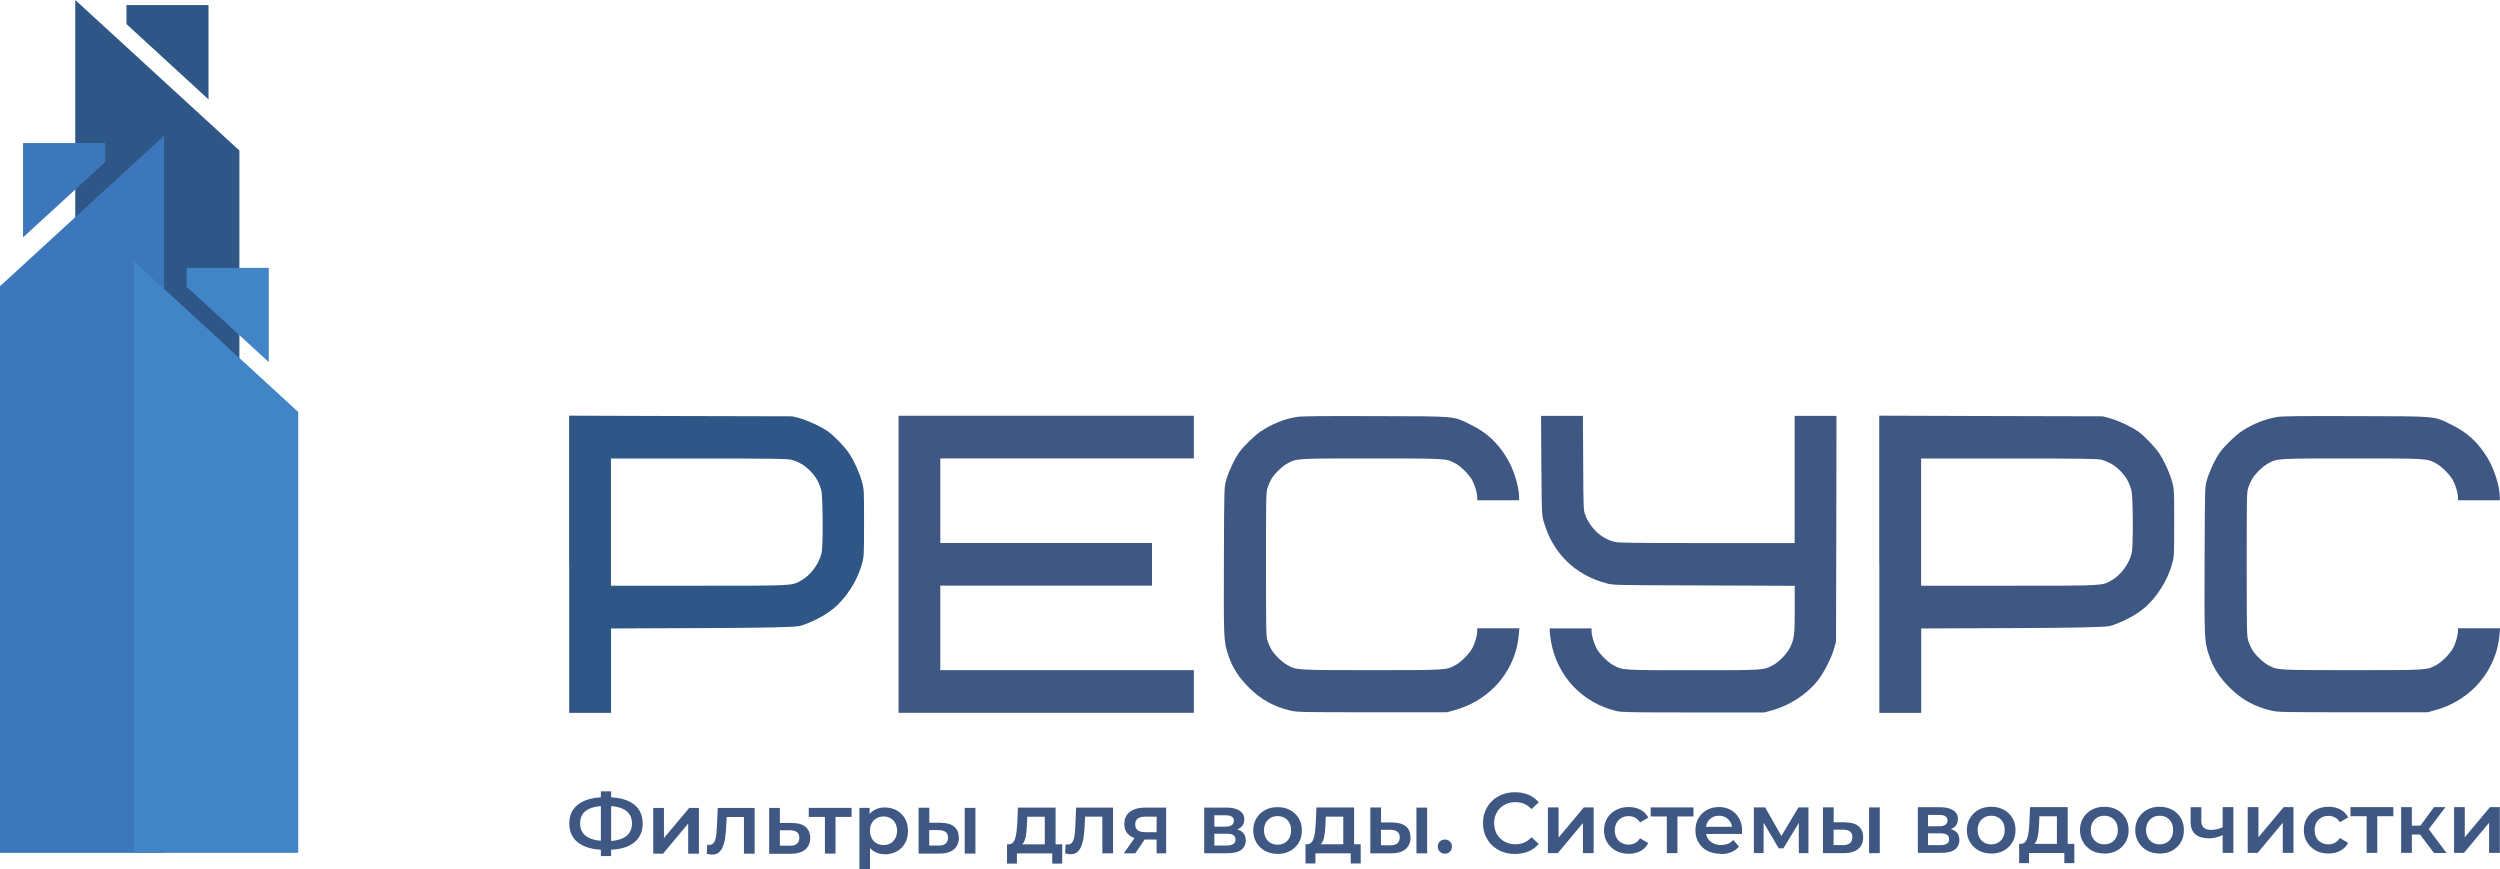
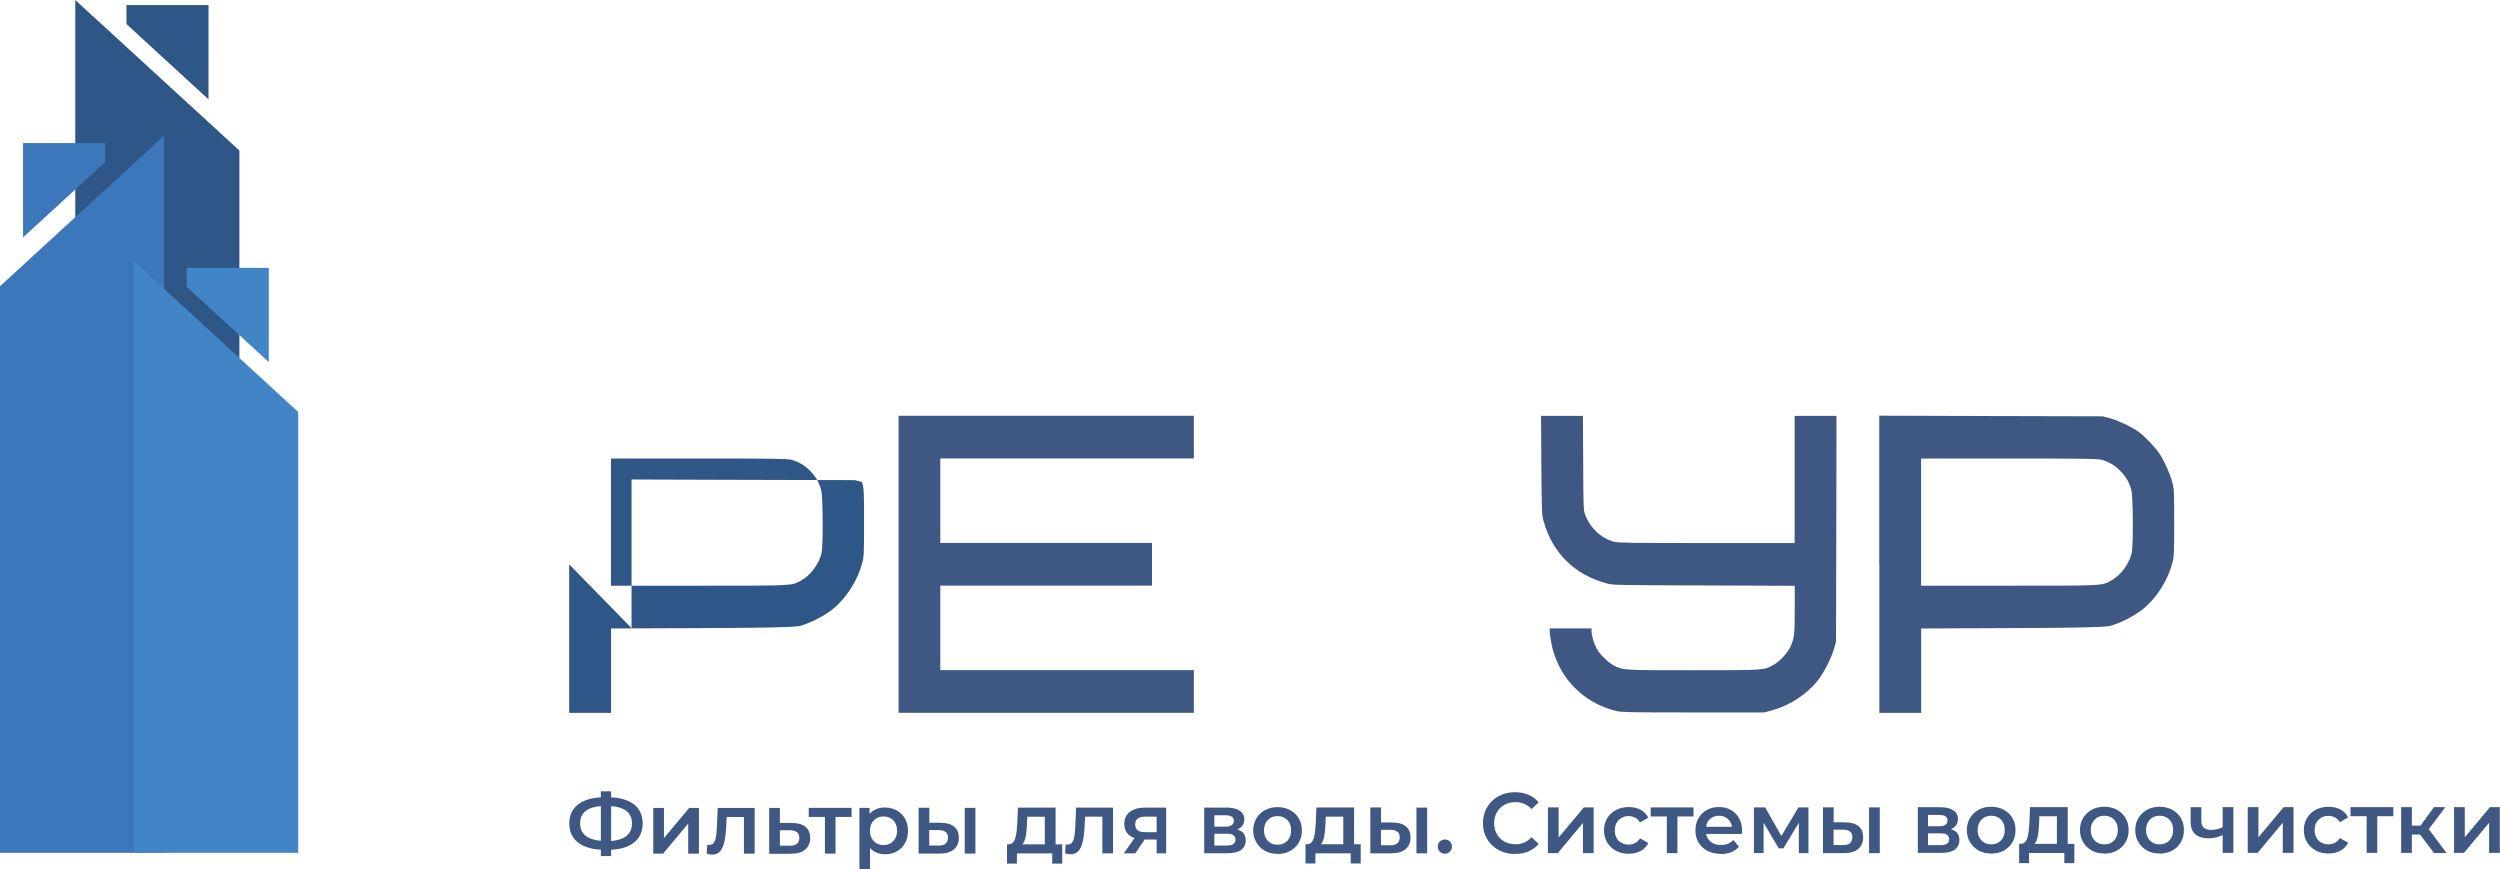
<svg xmlns="http://www.w3.org/2000/svg" viewBox="0 0 275.39 95.78">
  <defs>
    <style>.d{fill:#4285c6;}.d,.e,.f{fill-rule:evenodd;}.g,.f{fill:#2e5686;}.e{fill:#3d77bb;}.h{fill:#3f5783;}</style>
  </defs>
  <g id="a" />
  <g id="b">
    <g id="c">
      <g>
-         <path class="g" d="M87.18,50.65h0c.8,.22,1.43,.58,2.07,1.23,.62,.62,1,1.29,1.22,2.15,.18,.69,.21,6.03,.04,6.84-.25,1.2-1.24,2.54-2.3,3.1-1.04,.56-.69,.55-11.24,.55h-9.67v-14.01h9.67c8.38,0,9.74,.02,10.22,.14m-24.49,11.52v16.36h4.61v-9.3l9.99-.04q9.99-.03,10.78-.23c1.13-.3,2.72-1.1,3.64-1.85,1.48-1.18,2.73-3.13,3.24-5.03,.21-.77,.22-.94,.22-4.47s0-3.69-.22-4.51c-.25-.95-.86-2.3-1.4-3.12-.48-.73-1.64-1.94-2.34-2.44-.78-.55-2.17-1.2-3.14-1.47l-.8-.21-12.29-.03-12.3-.04v16.37Z" />
+         <path class="g" d="M87.18,50.65h0c.8,.22,1.43,.58,2.07,1.23,.62,.62,1,1.29,1.22,2.15,.18,.69,.21,6.03,.04,6.84-.25,1.2-1.24,2.54-2.3,3.1-1.04,.56-.69,.55-11.24,.55h-9.67v-14.01h9.67c8.38,0,9.74,.02,10.22,.14m-24.49,11.52v16.36h4.61v-9.3l9.99-.04q9.99-.03,10.78-.23c1.13-.3,2.72-1.1,3.64-1.85,1.48-1.18,2.73-3.13,3.24-5.03,.21-.77,.22-.94,.22-4.47s0-3.69-.22-4.51l-.8-.21-12.29-.03-12.3-.04v16.37Z" />
        <polygon class="h" points="98.98 62.16 98.98 78.52 115.24 78.52 131.51 78.52 131.51 76.17 131.51 73.82 117.54 73.82 103.58 73.82 103.58 69.17 103.58 64.51 115.24 64.51 126.9 64.51 126.9 62.16 126.9 59.81 115.24 59.81 103.58 59.81 103.58 55.16 103.58 50.5 117.54 50.5 131.51 50.5 131.51 48.15 131.51 45.8 115.24 45.8 98.98 45.8 98.98 62.16" />
-         <path class="h" d="M142.84,45.93c-1.33,.21-2.7,.76-3.9,1.55-.71,.46-1.91,1.63-2.41,2.32-.54,.74-1.18,2.13-1.46,3.09-.22,.75-.22,.77-.25,8.79-.03,8.57-.02,8.88,.42,10.3,.48,1.52,1.18,2.63,2.43,3.85,1.26,1.25,2.72,2.04,4.51,2.45,.7,.17,1.28,.18,8.98,.18h8.23l.9-.25c1.64-.45,3.11-1.31,4.32-2.51,1.55-1.56,2.51-3.61,2.69-5.75l.07-.74h-4.64v.31c0,.46-.25,1.35-.55,1.89-.32,.61-1.25,1.54-1.86,1.86-1.03,.55-.88,.55-9.25,.55s-8.23,0-9.25-.55c-.57-.31-1.43-1.14-1.76-1.71-.14-.24-.33-.66-.42-.94-.17-.49-.18-.92-.18-8.46s0-7.97,.18-8.46c.09-.28,.28-.71,.42-.94,.33-.57,1.18-1.4,1.76-1.71,1.02-.55,.88-.55,9.25-.55s8.22,0,9.25,.55c.61,.32,1.54,1.25,1.86,1.86,.29,.54,.55,1.43,.55,1.89v.31h4.61v-.32c0-1.16-.59-3.08-1.32-4.29-1.04-1.74-2.25-2.86-4-3.71-1.97-.98-1.46-.93-10.53-.95-6.03-.02-8.08,0-8.65,.09" />
        <path class="h" d="M169.79,51.23c.04,5.23,.05,5.46,.24,6.16,.99,3.53,3.41,5.92,6.94,6.87,.74,.2,.87,.2,10.75,.23l9.98,.04v2.58c0,2.8-.05,3.24-.49,4.17-.34,.7-1.21,1.63-1.92,2-1.02,.55-.93,.55-8.78,.55s-7.76,0-8.78-.55c-.61-.32-1.54-1.25-1.86-1.86-.29-.54-.55-1.43-.55-1.89v-.31h-4.61v.32c0,.17,.07,.67,.14,1.1,.67,3.85,3.45,6.8,7.24,7.69,.58,.13,1.54,.15,8.46,.15h7.8l.91-.25c1.86-.51,3.78-1.76,4.94-3.22,.71-.89,1.54-2.52,1.84-3.58l.21-.75,.03-12.44,.02-12.43h-4.61v14.01h-9.66c-8.38,0-9.74-.02-10.22-.14-1.43-.38-2.62-1.49-3.18-2.95-.2-.51-.21-.7-.23-5.73l-.03-5.19h-4.61l.03,5.42Z" />
        <path class="h" d="M231.5,50.65h0c.8,.22,1.43,.58,2.07,1.23,.62,.62,1,1.29,1.22,2.15,.18,.69,.21,6.03,.04,6.84-.25,1.2-1.24,2.54-2.3,3.1-1.04,.56-.69,.55-11.24,.55h-9.67v-14.01h9.67c8.38,0,9.74,.02,10.22,.14m-24.49,11.52v16.36h4.61v-9.3l9.99-.04q9.99-.03,10.78-.23c1.13-.3,2.72-1.1,3.64-1.85,1.48-1.18,2.73-3.13,3.24-5.03,.21-.77,.22-.94,.22-4.47s0-3.69-.22-4.51c-.25-.95-.86-2.3-1.4-3.12-.48-.73-1.64-1.94-2.34-2.44-.78-.55-2.17-1.2-3.14-1.47l-.8-.21-12.29-.03-12.3-.04v16.37Z" />
-         <path class="h" d="M250.87,45.93c-1.33,.21-2.7,.76-3.9,1.55-.71,.46-1.91,1.63-2.41,2.32-.54,.74-1.18,2.13-1.46,3.09-.22,.75-.22,.77-.25,8.79-.03,8.57-.02,8.88,.42,10.3,.48,1.52,1.18,2.63,2.43,3.85,1.26,1.25,2.72,2.04,4.51,2.45,.71,.17,1.28,.18,8.98,.18h8.23l.9-.25c1.64-.45,3.11-1.31,4.32-2.51,1.55-1.56,2.51-3.61,2.69-5.75l.07-.74h-4.64v.31c0,.46-.25,1.35-.55,1.89-.32,.61-1.25,1.54-1.86,1.86-1.03,.55-.88,.55-9.25,.55s-8.23,0-9.25-.55c-.57-.31-1.43-1.14-1.76-1.71-.14-.24-.33-.66-.42-.94-.17-.49-.18-.92-.18-8.46s0-7.97,.18-8.46c.09-.28,.28-.71,.42-.94,.33-.57,1.18-1.4,1.76-1.71,1.02-.55,.88-.55,9.25-.55s8.22,0,9.25,.55c.61,.32,1.54,1.25,1.86,1.86,.29,.54,.55,1.43,.55,1.89v.31h4.61v-.32c0-1.16-.59-3.08-1.32-4.29-1.04-1.74-2.25-2.86-4-3.71-1.97-.98-1.46-.93-10.53-.95-6.03-.02-8.08,0-8.65,.09" />
        <path class="h" d="M270.33,93.95v-5.04h1.18v3.32l2.78-3.32h1.08v5.04h-1.18v-3.32l-2.77,3.32h-1.08Zm-2.96-2.38l-1.1-.13,1.85-2.53h1.26l-2.01,2.66Zm-2.04,.36v-.98h1.71v.98h-1.71Zm-.83,2.02v-5.04h1.18v5.04h-1.18Zm3.61,0l-1.82-2.41,.96-.59,2.25,3.01h-1.39Zm-7.41,0v-4.32l.27,.28h-2.05v-1h4.72v1h-2.04l.27-.28v4.32h-1.18Zm-4.19,.07c-.53,0-1-.11-1.41-.33-.41-.22-.73-.53-.97-.92-.23-.39-.35-.83-.35-1.33s.12-.95,.35-1.33c.23-.39,.55-.69,.97-.91,.41-.22,.88-.33,1.41-.33,.49,0,.92,.1,1.3,.3,.37,.2,.66,.49,.85,.87l-.91,.53c-.15-.24-.33-.42-.55-.53-.22-.11-.45-.17-.7-.17-.29,0-.55,.06-.78,.19-.23,.13-.41,.31-.55,.54-.13,.24-.2,.52-.2,.84s.07,.61,.2,.84c.13,.24,.31,.42,.55,.54,.23,.13,.49,.19,.78,.19,.25,0,.49-.06,.7-.17,.22-.11,.4-.29,.55-.53l.91,.53c-.19,.38-.48,.67-.85,.87-.37,.2-.81,.31-1.3,.31Zm-8.91-.07v-5.04h1.18v3.32l2.78-3.32h1.08v5.04h-1.18v-3.32l-2.77,3.32h-1.08Zm-2.76,0v-5.04h1.18v5.04h-1.18Zm.08-1.99c-.24,.11-.49,.21-.76,.28-.27,.07-.55,.11-.84,.11-.64,0-1.13-.15-1.48-.44-.35-.3-.53-.75-.53-1.38v-1.61h1.18v1.54c0,.33,.1,.58,.29,.73,.19,.15,.46,.23,.8,.23,.23,0,.45-.03,.68-.09,.23-.06,.45-.13,.67-.24v.88Zm-7.03,1.05c.29,0,.55-.06,.77-.19,.23-.13,.4-.31,.53-.55,.13-.24,.19-.52,.19-.84s-.06-.61-.19-.84c-.13-.24-.31-.42-.53-.54-.23-.13-.48-.19-.76-.19s-.55,.06-.77,.19c-.22,.13-.4,.31-.53,.54-.13,.24-.2,.52-.2,.84s.07,.6,.2,.84c.13,.24,.31,.42,.53,.55,.22,.13,.48,.19,.76,.19Zm0,1.01c-.52,0-.97-.11-1.38-.33-.4-.22-.72-.53-.95-.92-.23-.39-.35-.83-.35-1.33s.12-.95,.35-1.33c.23-.39,.55-.69,.95-.91,.4-.22,.86-.33,1.38-.33s.99,.11,1.39,.33c.41,.22,.72,.52,.95,.91,.23,.38,.34,.83,.34,1.34s-.11,.94-.34,1.33c-.23,.39-.55,.7-.95,.92-.41,.22-.87,.33-1.39,.33Zm-6.09-1.01c.29,0,.55-.06,.77-.19,.23-.13,.4-.31,.53-.55,.13-.24,.19-.52,.19-.84s-.06-.61-.19-.84c-.13-.24-.31-.42-.53-.54-.23-.13-.48-.19-.76-.19s-.55,.06-.77,.19c-.22,.13-.4,.31-.53,.54-.13,.24-.2,.52-.2,.84s.07,.6,.2,.84c.13,.24,.31,.42,.53,.55,.22,.13,.48,.19,.76,.19Zm0,1.01c-.52,0-.97-.11-1.38-.33-.4-.22-.72-.53-.95-.92-.23-.39-.35-.83-.35-1.33s.12-.95,.35-1.33c.23-.39,.55-.69,.95-.91,.4-.22,.86-.33,1.38-.33s.99,.11,1.39,.33c.41,.22,.72,.52,.95,.91,.23,.38,.34,.83,.34,1.34s-.11,.94-.34,1.33c-.23,.39-.55,.7-.95,.92-.41,.22-.87,.33-1.39,.33Zm-9.38,1.06v-2.12h6.08v2.12h-1.1v-1.12h-3.89v1.12h-1.09Zm4.16-1.67v-3.49h-1.93l-.03,.81c-.01,.29-.03,.57-.06,.83-.03,.27-.07,.51-.12,.74-.06,.22-.14,.41-.25,.55-.11,.14-.25,.24-.42,.28l-1.17-.18c.19,0,.34-.06,.46-.18,.12-.12,.21-.29,.27-.51,.07-.22,.11-.47,.15-.75,.03-.28,.05-.57,.07-.87l.07-1.73h4.15v4.49h-1.18Zm-7.24-.4c.29,0,.55-.06,.77-.19,.23-.13,.4-.31,.53-.55,.13-.24,.19-.52,.19-.84s-.06-.61-.19-.84c-.13-.24-.31-.42-.53-.54-.23-.13-.48-.19-.76-.19s-.55,.06-.77,.19c-.22,.13-.4,.31-.53,.54-.13,.24-.2,.52-.2,.84s.07,.6,.2,.84c.13,.24,.31,.42,.53,.55,.22,.13,.48,.19,.76,.19Zm0,1.01c-.52,0-.97-.11-1.38-.33-.4-.22-.72-.53-.95-.92-.23-.39-.35-.83-.35-1.33s.12-.95,.35-1.33c.23-.39,.55-.69,.95-.91,.4-.22,.86-.33,1.38-.33s.99,.11,1.39,.33c.41,.22,.72,.52,.95,.91,.23,.38,.34,.83,.34,1.34s-.11,.94-.34,1.33c-.23,.39-.55,.7-.95,.92-.41,.22-.87,.33-1.39,.33Zm-6.96-3h1.24c.3,0,.53-.06,.68-.17,.15-.11,.23-.27,.23-.47s-.08-.36-.23-.46c-.15-.1-.38-.15-.68-.15h-1.24v1.25Zm0,2.08h1.35c.32,0,.56-.05,.73-.16,.16-.1,.25-.26,.25-.48,0-.23-.08-.39-.23-.5-.15-.11-.39-.16-.71-.16h-1.39v1.29Zm-1.12,.86v-5.04h2.46c.61,0,1.09,.11,1.44,.34,.35,.23,.52,.55,.52,.96s-.16,.73-.49,.96c-.33,.23-.76,.34-1.3,.34l.14-.29c.61,0,1.06,.11,1.36,.33,.3,.22,.45,.55,.45,.98s-.17,.79-.5,1.04c-.33,.25-.84,.37-1.52,.37h-2.57Zm-8.27-.86c.35,0,.61-.07,.79-.22,.18-.15,.27-.37,.27-.66s-.09-.5-.27-.63c-.18-.13-.44-.2-.8-.2h-1v1.7h1Zm.27-2.51c.65,0,1.14,.14,1.48,.43,.34,.29,.5,.7,.5,1.23s-.19,.97-.56,1.28c-.37,.31-.9,.45-1.59,.45h-2.28v-5.05h1.18v1.65h1.27Zm2.63,3.39v-5.04h1.18v5.04h-1.18Zm-12.69,0v-5.04h1.24l2.03,3.57h-.49l2.13-3.57h1.1v5.04h-1.06v-3.77l.19,.12-1.89,3.12h-.51l-1.9-3.21,.23-.06v3.79h-1.07Zm-3.66,.07c-.56,0-1.05-.11-1.47-.33-.42-.22-.74-.53-.97-.92-.23-.39-.34-.83-.34-1.33s.11-.95,.33-1.33c.22-.39,.53-.69,.92-.91,.39-.22,.84-.33,1.34-.33s.93,.11,1.31,.32c.38,.21,.69,.52,.91,.91,.22,.39,.33,.85,.33,1.38,0,.05,0,.11,0,.17,0,.06,0,.12-.01,.18h-4.2v-.78h3.57l-.46,.25c0-.29-.05-.54-.18-.76-.13-.22-.3-.39-.51-.52-.22-.13-.47-.19-.75-.19s-.54,.06-.76,.19c-.22,.13-.39,.3-.51,.52-.12,.22-.18,.49-.18,.79v.19c0,.3,.07,.57,.21,.8,.14,.23,.33,.41,.58,.54,.25,.13,.54,.19,.87,.19,.28,0,.54-.04,.76-.13,.23-.09,.43-.23,.6-.42l.63,.73c-.23,.26-.51,.47-.85,.61-.34,.14-.73,.21-1.17,.21Zm-5.93-.07v-4.32l.27,.28h-2.05v-1h4.72v1h-2.04l.27-.28v4.32h-1.18Zm-4.19,.07c-.53,0-1-.11-1.41-.33-.41-.22-.73-.53-.97-.92-.23-.39-.35-.83-.35-1.33s.12-.95,.35-1.33c.23-.39,.55-.69,.97-.91,.41-.22,.88-.33,1.41-.33,.49,0,.92,.1,1.3,.3,.37,.2,.66,.49,.85,.87l-.91,.53c-.15-.24-.33-.42-.55-.53-.22-.11-.45-.17-.7-.17-.29,0-.55,.06-.78,.19-.23,.13-.41,.31-.55,.54-.13,.24-.2,.52-.2,.84s.07,.61,.2,.84c.13,.24,.31,.42,.55,.54,.23,.13,.49,.19,.78,.19,.25,0,.49-.06,.7-.17,.22-.11,.4-.29,.55-.53l.91,.53c-.19,.38-.48,.67-.85,.87-.37,.2-.81,.31-1.3,.31Zm-8.91-.07v-5.04h1.18v3.32l2.78-3.32h1.08v5.04h-1.18v-3.32l-2.77,3.32h-1.08Zm-3.63,.09c-.5,0-.97-.08-1.4-.25-.43-.17-.8-.4-1.12-.71-.32-.3-.56-.66-.74-1.08-.18-.42-.26-.87-.26-1.36s.09-.94,.26-1.36c.18-.41,.42-.77,.74-1.08,.32-.31,.7-.54,1.12-.71,.43-.17,.9-.25,1.41-.25,.54,0,1.03,.09,1.48,.28,.45,.19,.82,.46,1.13,.83l-.79,.75c-.24-.26-.51-.45-.8-.58-.3-.13-.62-.19-.96-.19s-.66,.06-.95,.17c-.29,.11-.53,.27-.75,.48-.21,.21-.37,.45-.49,.74-.12,.28-.17,.59-.17,.93s.06,.65,.17,.93,.28,.53,.49,.74c.21,.21,.46,.37,.75,.48,.29,.11,.6,.17,.95,.17s.67-.06,.96-.19c.3-.13,.56-.33,.8-.59l.79,.75c-.31,.36-.69,.63-1.13,.82-.45,.19-.94,.28-1.49,.28Zm-7.72-.03c-.21,0-.4-.07-.55-.22-.15-.15-.23-.34-.23-.56,0-.24,.08-.43,.23-.57,.15-.14,.33-.21,.55-.21s.4,.07,.55,.21c.15,.14,.23,.33,.23,.57,0,.23-.08,.41-.23,.56-.15,.15-.33,.22-.55,.22Zm-6.03-.92c.35,0,.61-.07,.79-.22,.18-.15,.27-.37,.27-.66s-.09-.5-.27-.63c-.18-.13-.44-.2-.8-.2h-1v1.7h1Zm.27-2.51c.65,0,1.14,.14,1.48,.43,.34,.29,.5,.7,.5,1.23s-.19,.97-.56,1.28c-.37,.31-.9,.45-1.59,.45h-2.28v-5.05h1.18v1.65h1.27Zm2.63,3.39v-5.04h1.18v5.04h-1.18Zm-12.22,1.12v-2.12h6.08v2.12h-1.1v-1.12h-3.89v1.12h-1.09Zm4.16-1.67v-3.49h-1.93l-.03,.81c-.01,.29-.03,.57-.06,.83-.03,.27-.07,.51-.12,.74-.06,.22-.14,.41-.25,.55-.11,.14-.25,.24-.42,.28l-1.17-.18c.19,0,.34-.06,.46-.18,.12-.12,.21-.29,.27-.51,.07-.22,.11-.47,.15-.75,.03-.28,.05-.57,.07-.87l.07-1.73h4.15v4.49h-1.18Zm-7.24-.4c.29,0,.55-.06,.77-.19,.23-.13,.4-.31,.53-.55,.13-.24,.19-.52,.19-.84s-.06-.61-.19-.84c-.13-.24-.31-.42-.53-.54-.23-.13-.48-.19-.76-.19s-.55,.06-.77,.19c-.22,.13-.4,.31-.53,.54-.13,.24-.2,.52-.2,.84s.07,.6,.2,.84c.13,.24,.31,.42,.53,.55,.22,.13,.48,.19,.76,.19Zm0,1.01c-.52,0-.97-.11-1.38-.33-.4-.22-.72-.53-.95-.92-.23-.39-.35-.83-.35-1.33s.12-.95,.35-1.33c.23-.39,.55-.69,.95-.91,.4-.22,.86-.33,1.38-.33s.99,.11,1.39,.33c.41,.22,.72,.52,.95,.91,.23,.38,.34,.83,.34,1.34s-.11,.94-.34,1.33c-.23,.39-.55,.7-.95,.92-.41,.22-.87,.33-1.39,.33Zm-6.96-3h1.24c.3,0,.53-.06,.68-.17,.15-.11,.23-.27,.23-.47s-.08-.36-.23-.46c-.15-.1-.38-.15-.68-.15h-1.24v1.25Zm0,2.08h1.35c.32,0,.56-.05,.73-.16,.16-.1,.25-.26,.25-.48,0-.23-.08-.39-.23-.5-.15-.11-.39-.16-.71-.16h-1.39v1.29Zm-1.12,.86v-5.04h2.46c.61,0,1.09,.11,1.44,.34,.35,.23,.52,.55,.52,.96s-.16,.73-.49,.96c-.33,.23-.76,.34-1.3,.34l.14-.29c.61,0,1.06,.11,1.36,.33,.3,.22,.45,.55,.45,.98s-.17,.79-.5,1.04c-.33,.25-.84,.37-1.52,.37h-2.57Zm-5.24-2.09v-2.26l.17,.31h-1.39c-.36,0-.65,.07-.84,.2-.2,.13-.3,.35-.3,.66,0,.57,.37,.85,1.1,.85h1.42l-.17,.25Zm-3.62,2.09l1.36-1.92h1.21l-1.3,1.92h-1.26Zm3.62,0v-1.72l.17,.2h-1.51c-.69,0-1.23-.15-1.63-.44-.39-.29-.59-.72-.59-1.27,0-.59,.21-1.04,.63-1.35,.42-.31,.98-.46,1.67-.46h2.31v5.04h-1.06Zm-10.08,0l.06-.99s.08,.01,.12,.02c.04,0,.07,0,.1,0,.2,0,.35-.06,.45-.18,.11-.12,.19-.28,.24-.49,.05-.2,.09-.43,.11-.69,.02-.25,.04-.51,.05-.77l.08-1.94h4.07v5.04h-1.18v-4.36l.27,.32h-2.4l.25-.33-.07,1.33c-.02,.45-.06,.86-.11,1.24s-.14,.71-.25,1c-.11,.28-.26,.5-.45,.66-.19,.16-.44,.24-.73,.24-.09,0-.2,0-.31-.03-.11-.02-.22-.04-.34-.08Zm-6.4,1.13v-2.12h6.08v2.12h-1.1v-1.12h-3.89v1.12h-1.09Zm4.16-1.67v-3.49h-1.93l-.03,.81c-.01,.29-.03,.57-.06,.83-.03,.27-.07,.51-.12,.74-.06,.22-.14,.41-.25,.55-.11,.14-.25,.24-.42,.28l-1.17-.18c.19,0,.34-.06,.46-.18,.12-.12,.21-.29,.27-.51,.07-.22,.11-.47,.15-.75,.03-.28,.05-.57,.07-.87l.07-1.73h4.15v4.49h-1.18Zm-11.72-.31c.35,0,.61-.07,.79-.22,.18-.15,.27-.37,.27-.66s-.09-.5-.27-.63c-.18-.13-.44-.2-.8-.2h-1v1.7h1Zm.27-2.51c.65,0,1.14,.14,1.48,.43,.34,.29,.5,.7,.5,1.23s-.19,.97-.56,1.28c-.37,.31-.9,.45-1.59,.45h-2.28v-5.05h1.18v1.65h1.27Zm2.63,3.39v-5.04h1.18v5.04h-1.18Zm-8.94-.94c.28,0,.54-.06,.76-.19,.22-.13,.4-.31,.53-.55,.13-.24,.2-.52,.2-.84s-.07-.61-.2-.84c-.13-.24-.31-.42-.53-.54-.22-.13-.48-.19-.76-.19s-.54,.06-.76,.19c-.23,.13-.41,.31-.54,.54-.13,.24-.2,.52-.2,.84s.07,.6,.2,.84c.13,.24,.31,.42,.54,.55,.23,.13,.48,.19,.76,.19Zm-2.66,2.77v-6.87h1.12v1.19l-.04,1.34,.09,1.34v3h-1.18Zm2.79-1.76c-.41,0-.78-.09-1.12-.28-.34-.19-.6-.47-.8-.85s-.3-.86-.3-1.45,.1-1.08,.29-1.45c.19-.38,.45-.66,.79-.84,.33-.19,.71-.28,1.14-.28,.5,0,.94,.11,1.32,.32,.38,.21,.68,.51,.91,.9,.22,.38,.33,.84,.33,1.36s-.11,.98-.33,1.36c-.22,.39-.53,.69-.91,.9-.38,.21-.82,.32-1.32,.32Zm-6.59-.07v-4.32l.27,.28h-2.05v-1h4.72v1h-2.04l.27-.28v4.32h-1.18Zm-3.88-.86c.35,0,.61-.07,.79-.22,.18-.15,.27-.37,.27-.66s-.09-.5-.27-.63c-.18-.13-.44-.2-.8-.2h-1.07v1.7h1.07Zm.27-2.51c.65,0,1.14,.14,1.48,.43,.34,.29,.51,.7,.51,1.23s-.19,.97-.57,1.28c-.38,.31-.91,.45-1.59,.45h-2.36v-5.05h1.18v1.65h1.35Zm-9.41,3.38l.06-.99s.08,.01,.12,.02c.04,0,.07,0,.1,0,.2,0,.35-.06,.45-.18,.11-.12,.19-.28,.24-.49,.05-.2,.09-.43,.11-.69,.02-.25,.04-.51,.05-.77l.08-1.94h4.07v5.04h-1.18v-4.36l.27,.32h-2.4l.25-.33-.07,1.33c-.02,.45-.06,.86-.11,1.24-.05,.38-.14,.71-.25,1-.11,.28-.26,.5-.45,.66-.19,.16-.44,.24-.73,.24-.09,0-.2,0-.31-.03-.11-.02-.22-.04-.34-.08Zm-5.89,0v-5.04h1.18v3.32l2.78-3.32h1.07v5.04h-1.18v-3.32l-2.77,3.32h-1.08Zm-5.77,.26v-7.13h1.13v7.13h-1.13Zm.55-1.64h.1c.61,0,1.12-.08,1.53-.23,.41-.14,.72-.36,.93-.65,.21-.29,.32-.64,.32-1.07s-.11-.78-.32-1.07c-.21-.28-.53-.5-.93-.64-.41-.14-.91-.22-1.51-.22h-.12c-.62,0-1.15,.07-1.57,.21-.42,.14-.74,.36-.95,.64-.21,.29-.32,.65-.32,1.08s.11,.79,.34,1.08c.22,.29,.55,.5,.97,.64,.42,.14,.93,.21,1.54,.21Zm-.12,.95c-.83,0-1.54-.11-2.12-.34-.58-.23-1.03-.55-1.33-.99-.31-.43-.46-.95-.46-1.56s.15-1.15,.46-1.58c.31-.43,.75-.75,1.33-.98,.58-.23,1.29-.34,2.12-.34h.31c.82,0,1.52,.11,2.1,.34,.58,.23,1.02,.55,1.32,.99,.3,.43,.45,.95,.45,1.57s-.15,1.12-.45,1.56c-.3,.43-.73,.76-1.3,.99-.57,.23-1.26,.34-2.08,.34h-.36Z" />
        <polygon class="f" points="26.37 65.15 8.29 65.15 8.29 0 26.37 16.58 26.37 65.15" />
        <polygon class="f" points="13.93 .56 22.97 .56 22.97 10.95 13.93 2.65 13.93 .56" />
        <polygon class="e" points="0 93.95 18.07 93.95 18.07 14.95 0 31.53 0 93.95" />
        <polygon class="d" points="32.85 93.95 14.77 93.95 14.77 28.79 32.85 45.38 32.85 93.95" />
        <polygon class="d" points="20.56 29.51 29.61 29.51 29.61 39.89 20.56 31.59 20.56 29.51" />
        <polygon class="e" points="11.59 15.76 2.54 15.76 2.54 26.15 11.59 17.85 11.59 15.76" />
      </g>
    </g>
  </g>
</svg>